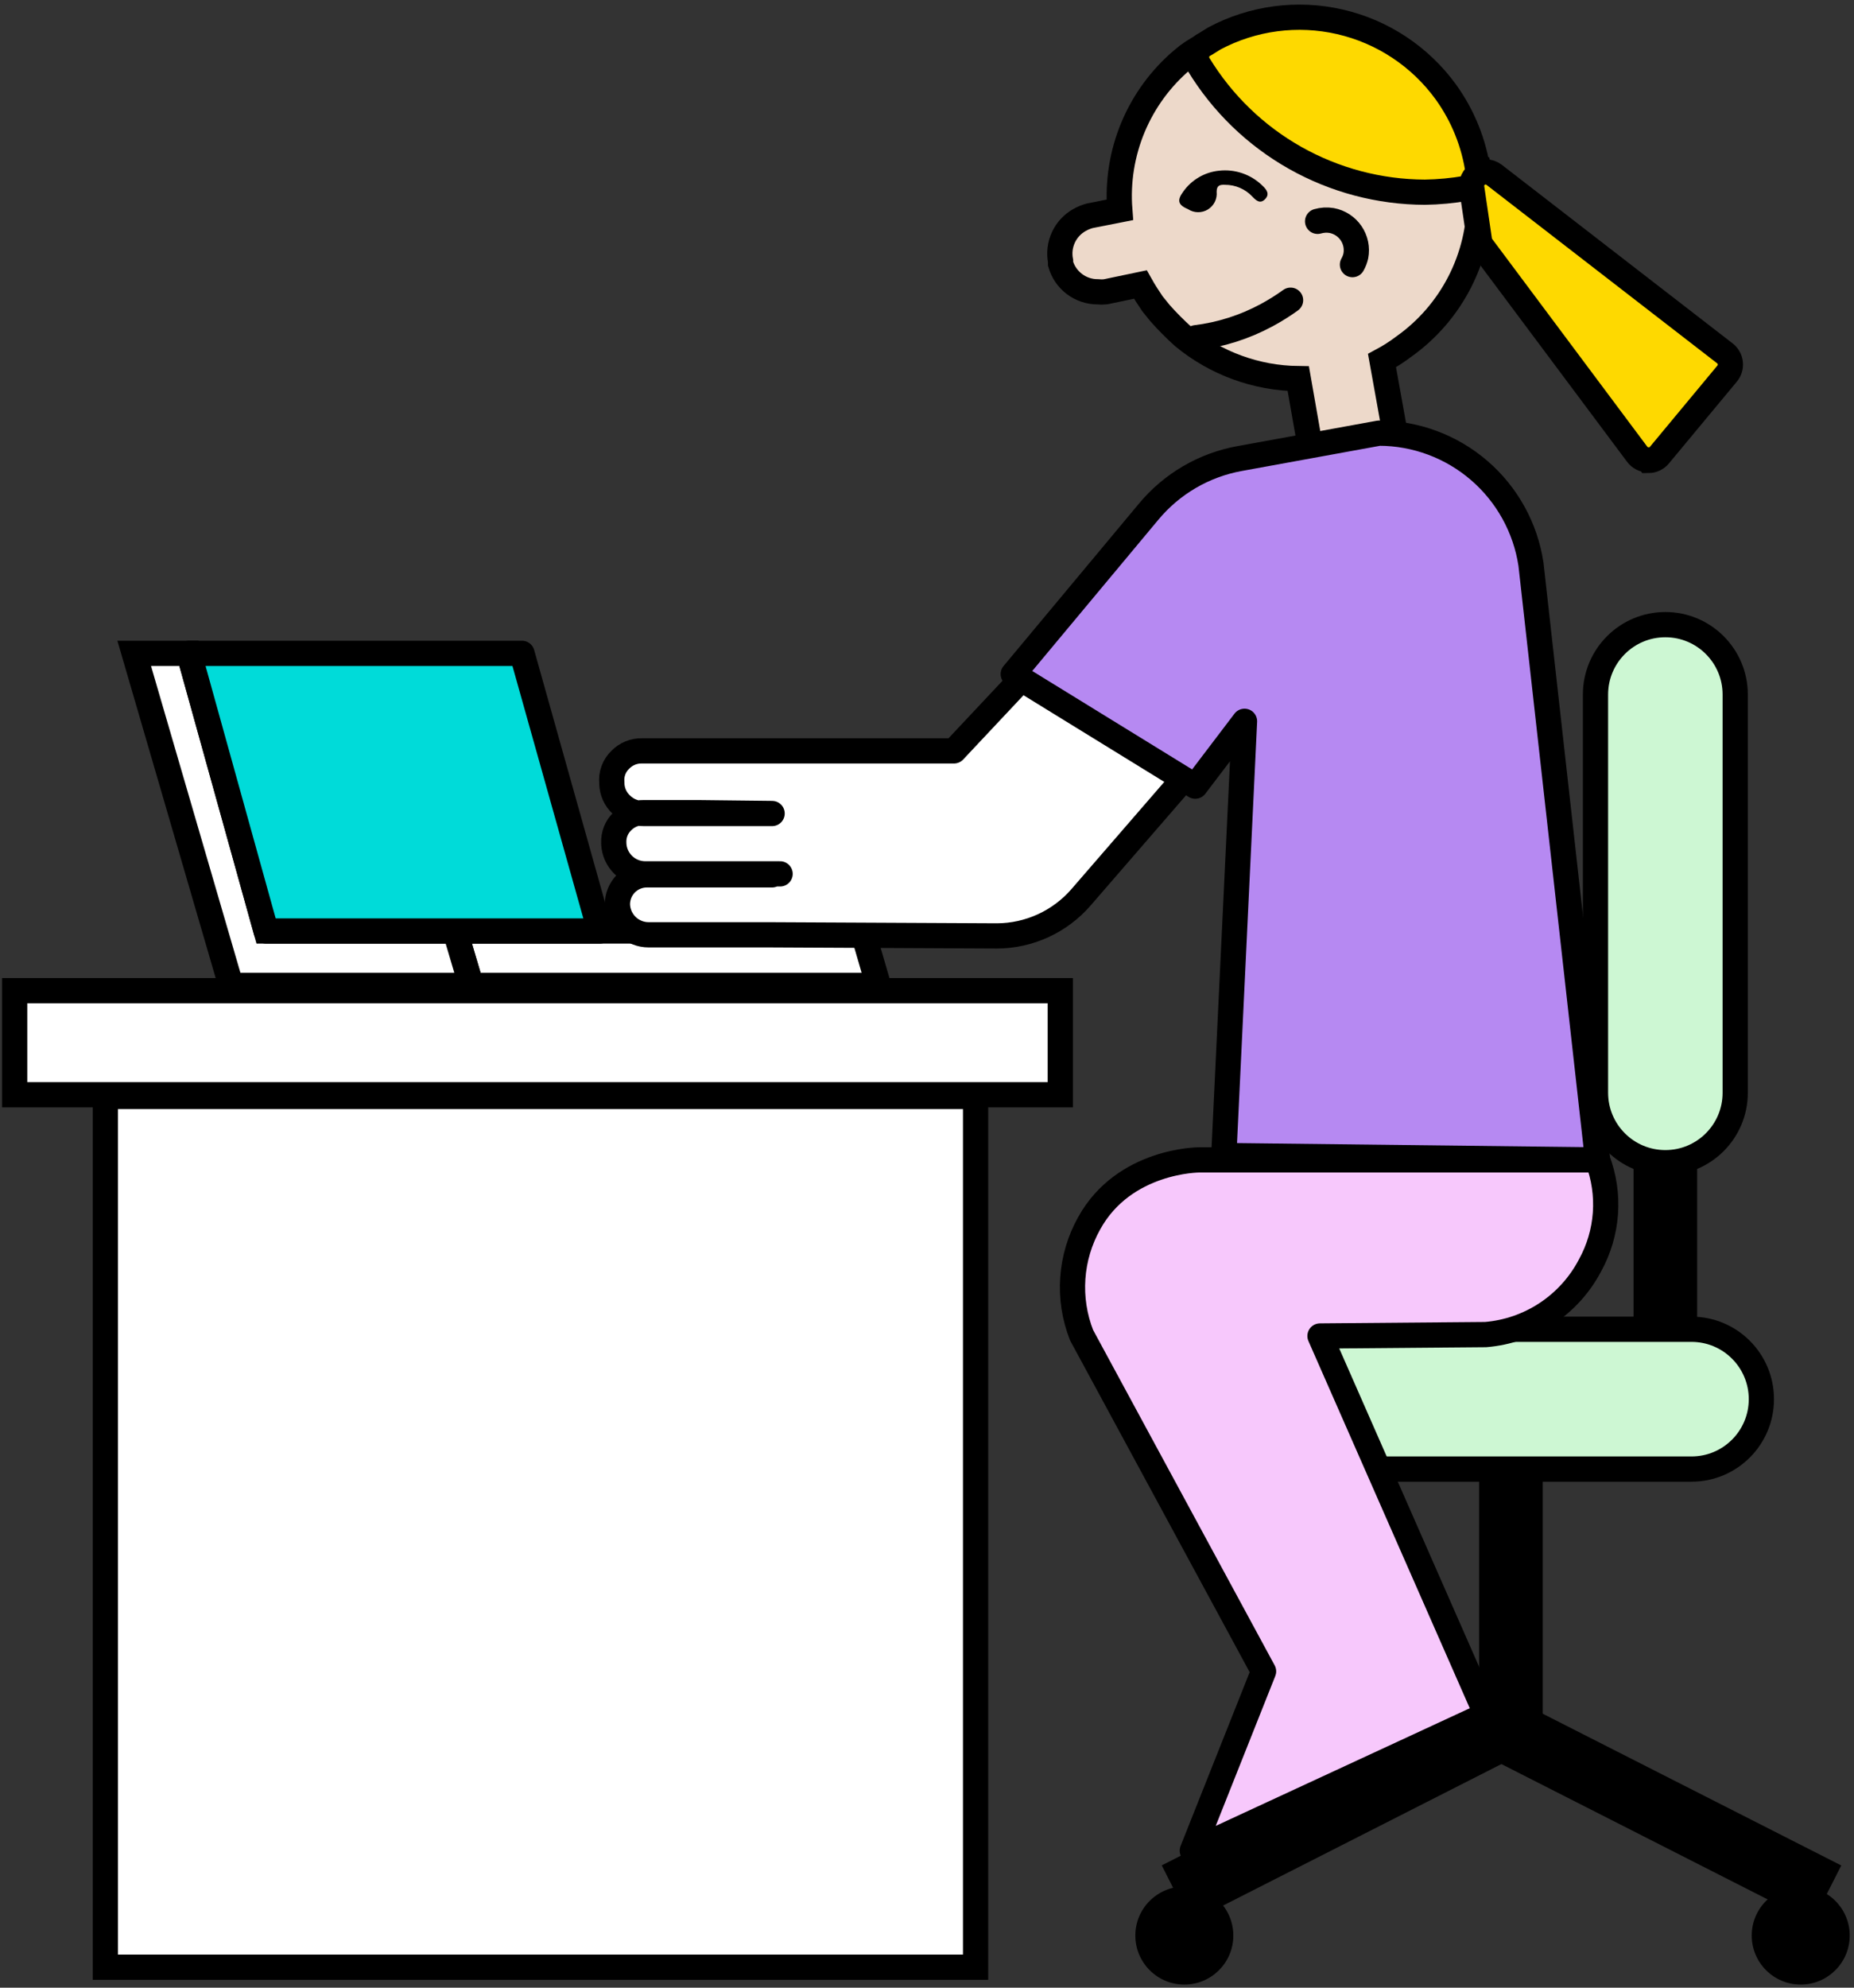
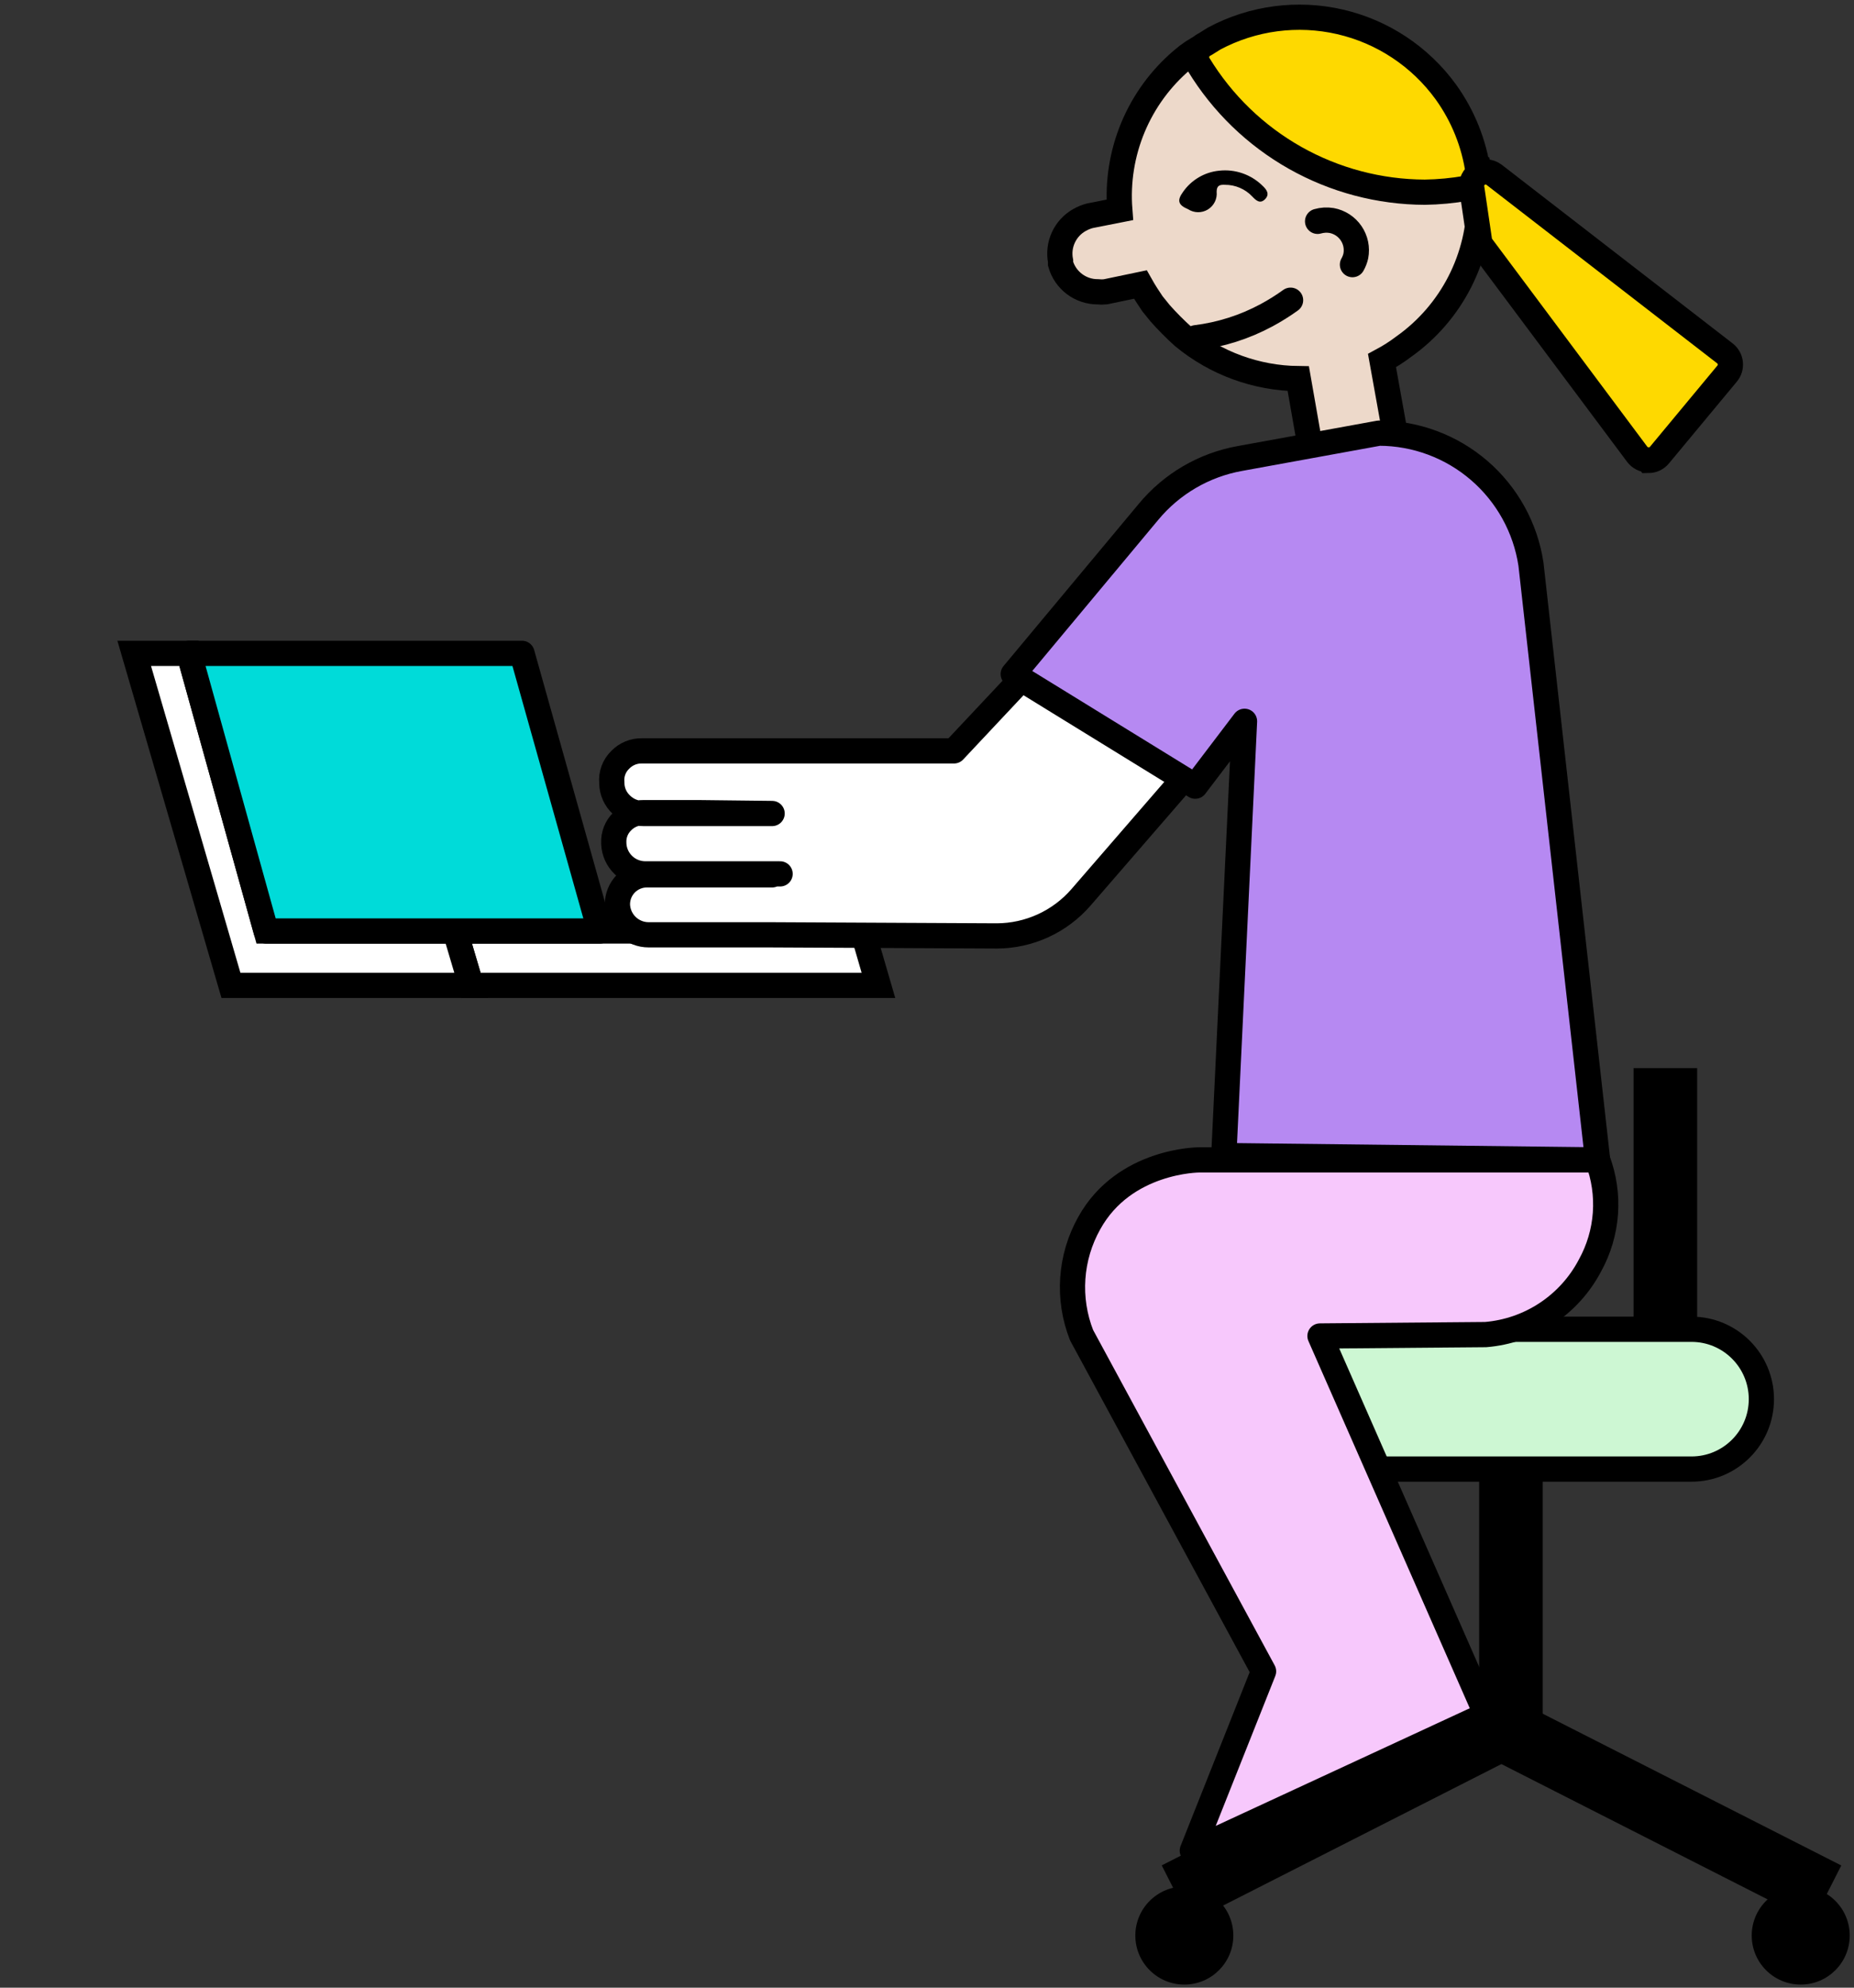
<svg xmlns="http://www.w3.org/2000/svg" width="294" height="315" viewBox="0 0 294 315" fill="none">
  <rect x="0" y="0" width="294" height="315" fill="#333333" stroke="none" />
  <path d="M205.877 60.008C199.22 59.931 192.789 57.581 187.65 53.347C186.353 52.182 185.123 50.944 183.965 49.64L182.744 48.13C182.123 47.22 181.457 46.199 180.835 45.089L175.307 46.243C174.894 46.288 174.477 46.288 174.064 46.243C172.734 46.246 171.439 45.813 170.377 45.011C169.315 44.21 168.544 43.084 168.181 41.803V41.382C167.929 40.114 168.085 38.8 168.628 37.627C169.17 36.454 170.071 35.483 171.2 34.855C171.717 34.563 172.269 34.339 172.843 34.189L177.572 33.257C177.223 28.791 177.941 24.306 179.666 20.172C181.392 16.038 184.075 12.373 187.495 9.48C188.507 8.593 189.635 7.846 190.847 7.26L191.846 6.683L234.337 26.33L234.492 27.551C234.627 28.879 234.664 30.214 234.603 31.547C234.63 36.12 233.555 40.632 231.468 44.701C229.381 48.771 226.345 52.277 222.615 54.924C221.521 55.753 220.363 56.495 219.152 57.144L221.55 70.464L208.874 77.124L205.877 60.008Z" fill="#EDD9CA" stroke="black" stroke-width="4" />
  <path d="M208.939 35.077C209.66 34.869 210.419 34.823 211.159 34.944C211.781 35.059 212.375 35.295 212.905 35.64C213.435 35.985 213.892 36.431 214.249 36.953C214.605 37.475 214.856 38.062 214.985 38.682C215.114 39.301 215.119 39.939 215 40.56C214.893 41.043 214.713 41.507 214.467 41.937" stroke="black" stroke-width="4" stroke-miterlimit="10" stroke-linecap="round" />
  <path d="M189.625 53.525C193.559 53.044 197.369 51.831 200.858 49.951C202.173 49.24 203.441 48.447 204.654 47.575" fill="white" />
  <path d="M189.625 53.525C193.559 53.044 197.369 51.831 200.858 49.951C202.173 49.24 203.441 48.447 204.654 47.575" stroke="black" stroke-width="4" stroke-miterlimit="10" stroke-linecap="round" />
  <path d="M225.946 30.459C218.734 30.433 211.649 28.558 205.368 25.014C199.088 21.469 193.821 16.373 190.07 10.213C189.914 9.956 189.811 9.669 189.769 9.371C189.727 9.072 189.746 8.769 189.825 8.478C189.904 8.187 190.041 7.915 190.228 7.679C190.415 7.443 190.649 7.248 190.914 7.105C191.144 6.985 191.366 6.851 191.58 6.705L192.579 6.084C198.686 2.84 205.758 1.909 212.496 3.463C219.234 5.017 225.184 8.951 229.253 14.542C231.985 18.322 233.753 22.711 234.404 27.329C234.487 27.909 234.337 28.497 233.988 28.967C233.638 29.437 233.118 29.75 232.539 29.838C230.361 30.217 228.156 30.425 225.946 30.459Z" fill="#FED900" stroke="black" stroke-width="4" />
  <path d="M261.354 72.883C261.017 72.876 260.686 72.793 260.386 72.639C260.086 72.485 259.825 72.265 259.623 71.995L235.025 39.072C234.796 38.784 234.65 38.439 234.603 38.073L233.382 29.771C233.321 29.337 233.389 28.894 233.579 28.499C233.769 28.104 234.071 27.774 234.448 27.551C234.784 27.351 235.167 27.244 235.558 27.24C236.056 27.236 236.541 27.401 236.934 27.706L273.542 56.011C273.776 56.193 273.972 56.421 274.117 56.68C274.262 56.94 274.353 57.225 274.386 57.521C274.42 57.817 274.395 58.117 274.311 58.403C274.227 58.689 274.086 58.955 273.897 59.186L263.108 72.173C262.902 72.42 262.644 72.62 262.352 72.758C262.061 72.896 261.743 72.969 261.421 72.972L261.354 72.883Z" fill="#FED900" stroke="black" stroke-width="4" />
  <path d="M193.303 27.055C192.168 27.169 191.072 27.528 190.089 28.107C189.106 28.685 188.26 29.469 187.608 30.404C186.603 31.782 186.826 32.489 188.408 33.159C188.874 33.46 189.415 33.624 189.97 33.63C190.525 33.637 191.07 33.487 191.543 33.197C192.016 32.907 192.397 32.489 192.643 31.992C192.888 31.494 192.988 30.938 192.931 30.386C192.931 29.362 193.47 29.251 194.252 29.288C195.064 29.283 195.868 29.446 196.614 29.766C197.36 30.086 198.032 30.557 198.588 31.149C199.202 31.8 199.835 32.359 200.617 31.558C201.398 30.758 200.84 30.032 200.226 29.455C199.325 28.562 198.236 27.883 197.037 27.467C195.839 27.052 194.563 26.911 193.303 27.055Z" fill="black" />
-   <path d="M168.136 157H2.324V173.494H168.136V157Z" fill="white" stroke="black" stroke-width="4" />
-   <path d="M154.705 173.76H16.71V311.755H154.705V173.76Z" fill="white" stroke="black" stroke-width="4" />
  <path d="M267.126 171.273H261.043V224.997H267.126V171.273Z" fill="black" stroke="black" stroke-width="4" stroke-miterlimit="10" stroke-linecap="round" />
  <path d="M242.641 222.134H236.559V275.858H242.641V222.134Z" fill="black" stroke="black" stroke-width="4" stroke-miterlimit="10" stroke-linecap="round" />
  <path d="M241.395 272.178L238.64 277.601L286.538 301.933L289.293 296.51L241.395 272.178Z" fill="black" stroke="black" stroke-width="4" stroke-miterlimit="10" stroke-linecap="round" />
  <path d="M186.912 296.495L189.667 301.918L237.565 277.586L234.81 272.163L186.912 296.495Z" fill="black" stroke="black" stroke-width="4" stroke-miterlimit="10" stroke-linecap="round" />
  <path d="M268.235 210.657H205.121C199.003 210.657 194.043 215.616 194.043 221.735C194.043 227.853 199.003 232.812 205.121 232.812H268.235C274.353 232.812 279.313 227.853 279.313 221.735C279.313 215.616 274.353 210.657 268.235 210.657Z" fill="#CDF7D3" stroke="black" stroke-width="4" stroke-miterlimit="10" stroke-linecap="round" />
-   <path d="M275.163 173.182V110.068C275.163 103.949 270.203 98.99 264.085 98.99C257.967 98.99 253.007 103.949 253.007 110.068V173.182C253.007 179.3 257.967 184.26 264.085 184.26C270.203 184.26 275.163 179.3 275.163 173.182Z" fill="#CDF7D3" stroke="black" stroke-width="4" stroke-miterlimit="10" stroke-linecap="round" />
  <path d="M285.551 314.508C289.843 314.508 293.321 311.029 293.321 306.738C293.321 302.447 289.843 298.968 285.551 298.968C281.26 298.968 277.781 302.447 277.781 306.738C277.781 311.029 281.26 314.508 285.551 314.508Z" fill="black" />
  <path d="M187.807 314.508C192.098 314.508 195.577 311.029 195.577 306.738C195.577 302.447 192.098 298.968 187.807 298.968C183.516 298.968 180.037 302.447 180.037 306.738C180.037 311.029 183.516 314.508 187.807 314.508Z" fill="black" />
  <path d="M253.34 183.816H190.137C190.137 183.816 178.282 183.816 172.732 193.829C171.224 196.513 170.332 199.499 170.121 202.571C169.91 205.643 170.385 208.723 171.511 211.589L200.371 264.869L189.071 293.285L235.691 271.706L209.318 211.722L235.58 211.5C239.042 211.218 242.376 210.064 245.272 208.147C248.168 206.229 250.531 203.61 252.142 200.533C253.54 198 254.372 195.193 254.579 192.306C254.786 189.42 254.363 186.523 253.34 183.816Z" fill="#F7C8FC" stroke="black" stroke-width="4" stroke-linecap="round" stroke-linejoin="round" />
  <path d="M136.789 147.542H72.165L74.718 156.155H139.298L136.789 147.542Z" fill="white" stroke="black" stroke-width="4" stroke-miterlimit="10" stroke-linecap="round" />
  <path d="M21.282 103.542L36.622 156.155H74.718L72.165 147.542H42.195L29.962 103.542H21.282Z" fill="white" stroke="black" stroke-width="4" stroke-miterlimit="10" stroke-linecap="round" />
  <path d="M82.288 103.542H29.963L42.195 147.542H95.142L82.777 103.542H82.288Z" fill="#00DBD9" stroke="black" stroke-width="4" stroke-linecap="round" stroke-linejoin="round" />
  <path d="M123.705 138.488H110.385H102.327C101.036 138.489 99.794 137.99 98.863 137.096C97.932 136.202 97.383 134.982 97.332 133.693V133.582C97.3 132.953 97.403 132.326 97.632 131.74C97.862 131.155 98.214 130.625 98.663 130.185C99.107 129.73 99.64 129.371 100.228 129.131C100.816 128.89 101.447 128.773 102.082 128.786H110.696L122.44 128.92H110.696H102.038C101.39 128.93 100.746 128.811 100.144 128.571C99.542 128.331 98.994 127.974 98.53 127.521C98.065 127.089 97.692 126.567 97.432 125.987C97.173 125.408 97.033 124.782 97.021 124.147V124.036C96.956 123.366 97.044 122.69 97.278 122.059C97.513 121.428 97.888 120.859 98.375 120.395C98.819 119.94 99.351 119.581 99.939 119.341C100.527 119.1 101.158 118.983 101.794 118.996H110.985H151.278L175.698 93L195.322 114.623L171.413 142.217C169.755 144.124 167.709 145.655 165.412 146.708C163.115 147.76 160.62 148.311 158.093 148.322L122.129 148.145H110.252H102.882C101.595 148.151 100.356 147.657 99.428 146.766C98.5 145.875 97.955 144.658 97.909 143.372C97.9 142.748 98.016 142.129 98.25 141.552C98.485 140.974 98.833 140.449 99.274 140.008C99.715 139.567 100.239 139.219 100.817 138.985C101.395 138.75 102.014 138.634 102.637 138.643H110.585H122.44" fill="white" />
  <path d="M123.705 138.488H110.385H102.327C101.036 138.489 99.794 137.99 98.863 137.096C97.932 136.202 97.383 134.982 97.332 133.693V133.582C97.3 132.953 97.403 132.326 97.632 131.74C97.862 131.155 98.214 130.625 98.663 130.185C99.107 129.73 99.64 129.371 100.228 129.131C100.816 128.89 101.447 128.773 102.082 128.786H110.696L122.44 128.92H110.696H102.038C101.39 128.93 100.746 128.811 100.144 128.571C99.542 128.331 98.994 127.974 98.53 127.521C98.065 127.089 97.692 126.567 97.432 125.987C97.173 125.408 97.033 124.782 97.021 124.147V124.036C96.956 123.366 97.044 122.69 97.278 122.059C97.513 121.428 97.888 120.859 98.375 120.395C98.819 119.94 99.351 119.581 99.939 119.341C100.527 119.1 101.158 118.983 101.794 118.996H110.985H151.278L175.698 93L195.322 114.623L171.413 142.217C169.755 144.124 167.709 145.655 165.412 146.708C163.115 147.76 160.62 148.311 158.093 148.322L122.129 148.145H110.252H102.882C101.595 148.151 100.356 147.657 99.428 146.766C98.5 145.875 97.955 144.658 97.909 143.372V143.372C97.9 142.748 98.016 142.129 98.25 141.552C98.485 140.974 98.833 140.449 99.274 140.008C99.715 139.567 100.239 139.219 100.817 138.985C101.395 138.75 102.014 138.634 102.637 138.643H110.585H122.44" stroke="black" stroke-width="4" stroke-linecap="round" stroke-linejoin="round" />
  <path d="M242.772 89.4L253.34 183.816L194.066 183.128L197.351 114.308L189.537 124.587L160.677 106.827L182.122 81.119C185.803 76.675 190.939 73.679 196.619 72.661L218.685 68.643C224.517 68.656 230.152 70.757 234.57 74.564C238.988 78.371 241.898 83.633 242.772 89.4Z" fill="#B689F2" stroke="black" stroke-width="4" stroke-linecap="round" stroke-linejoin="round" />
</svg>